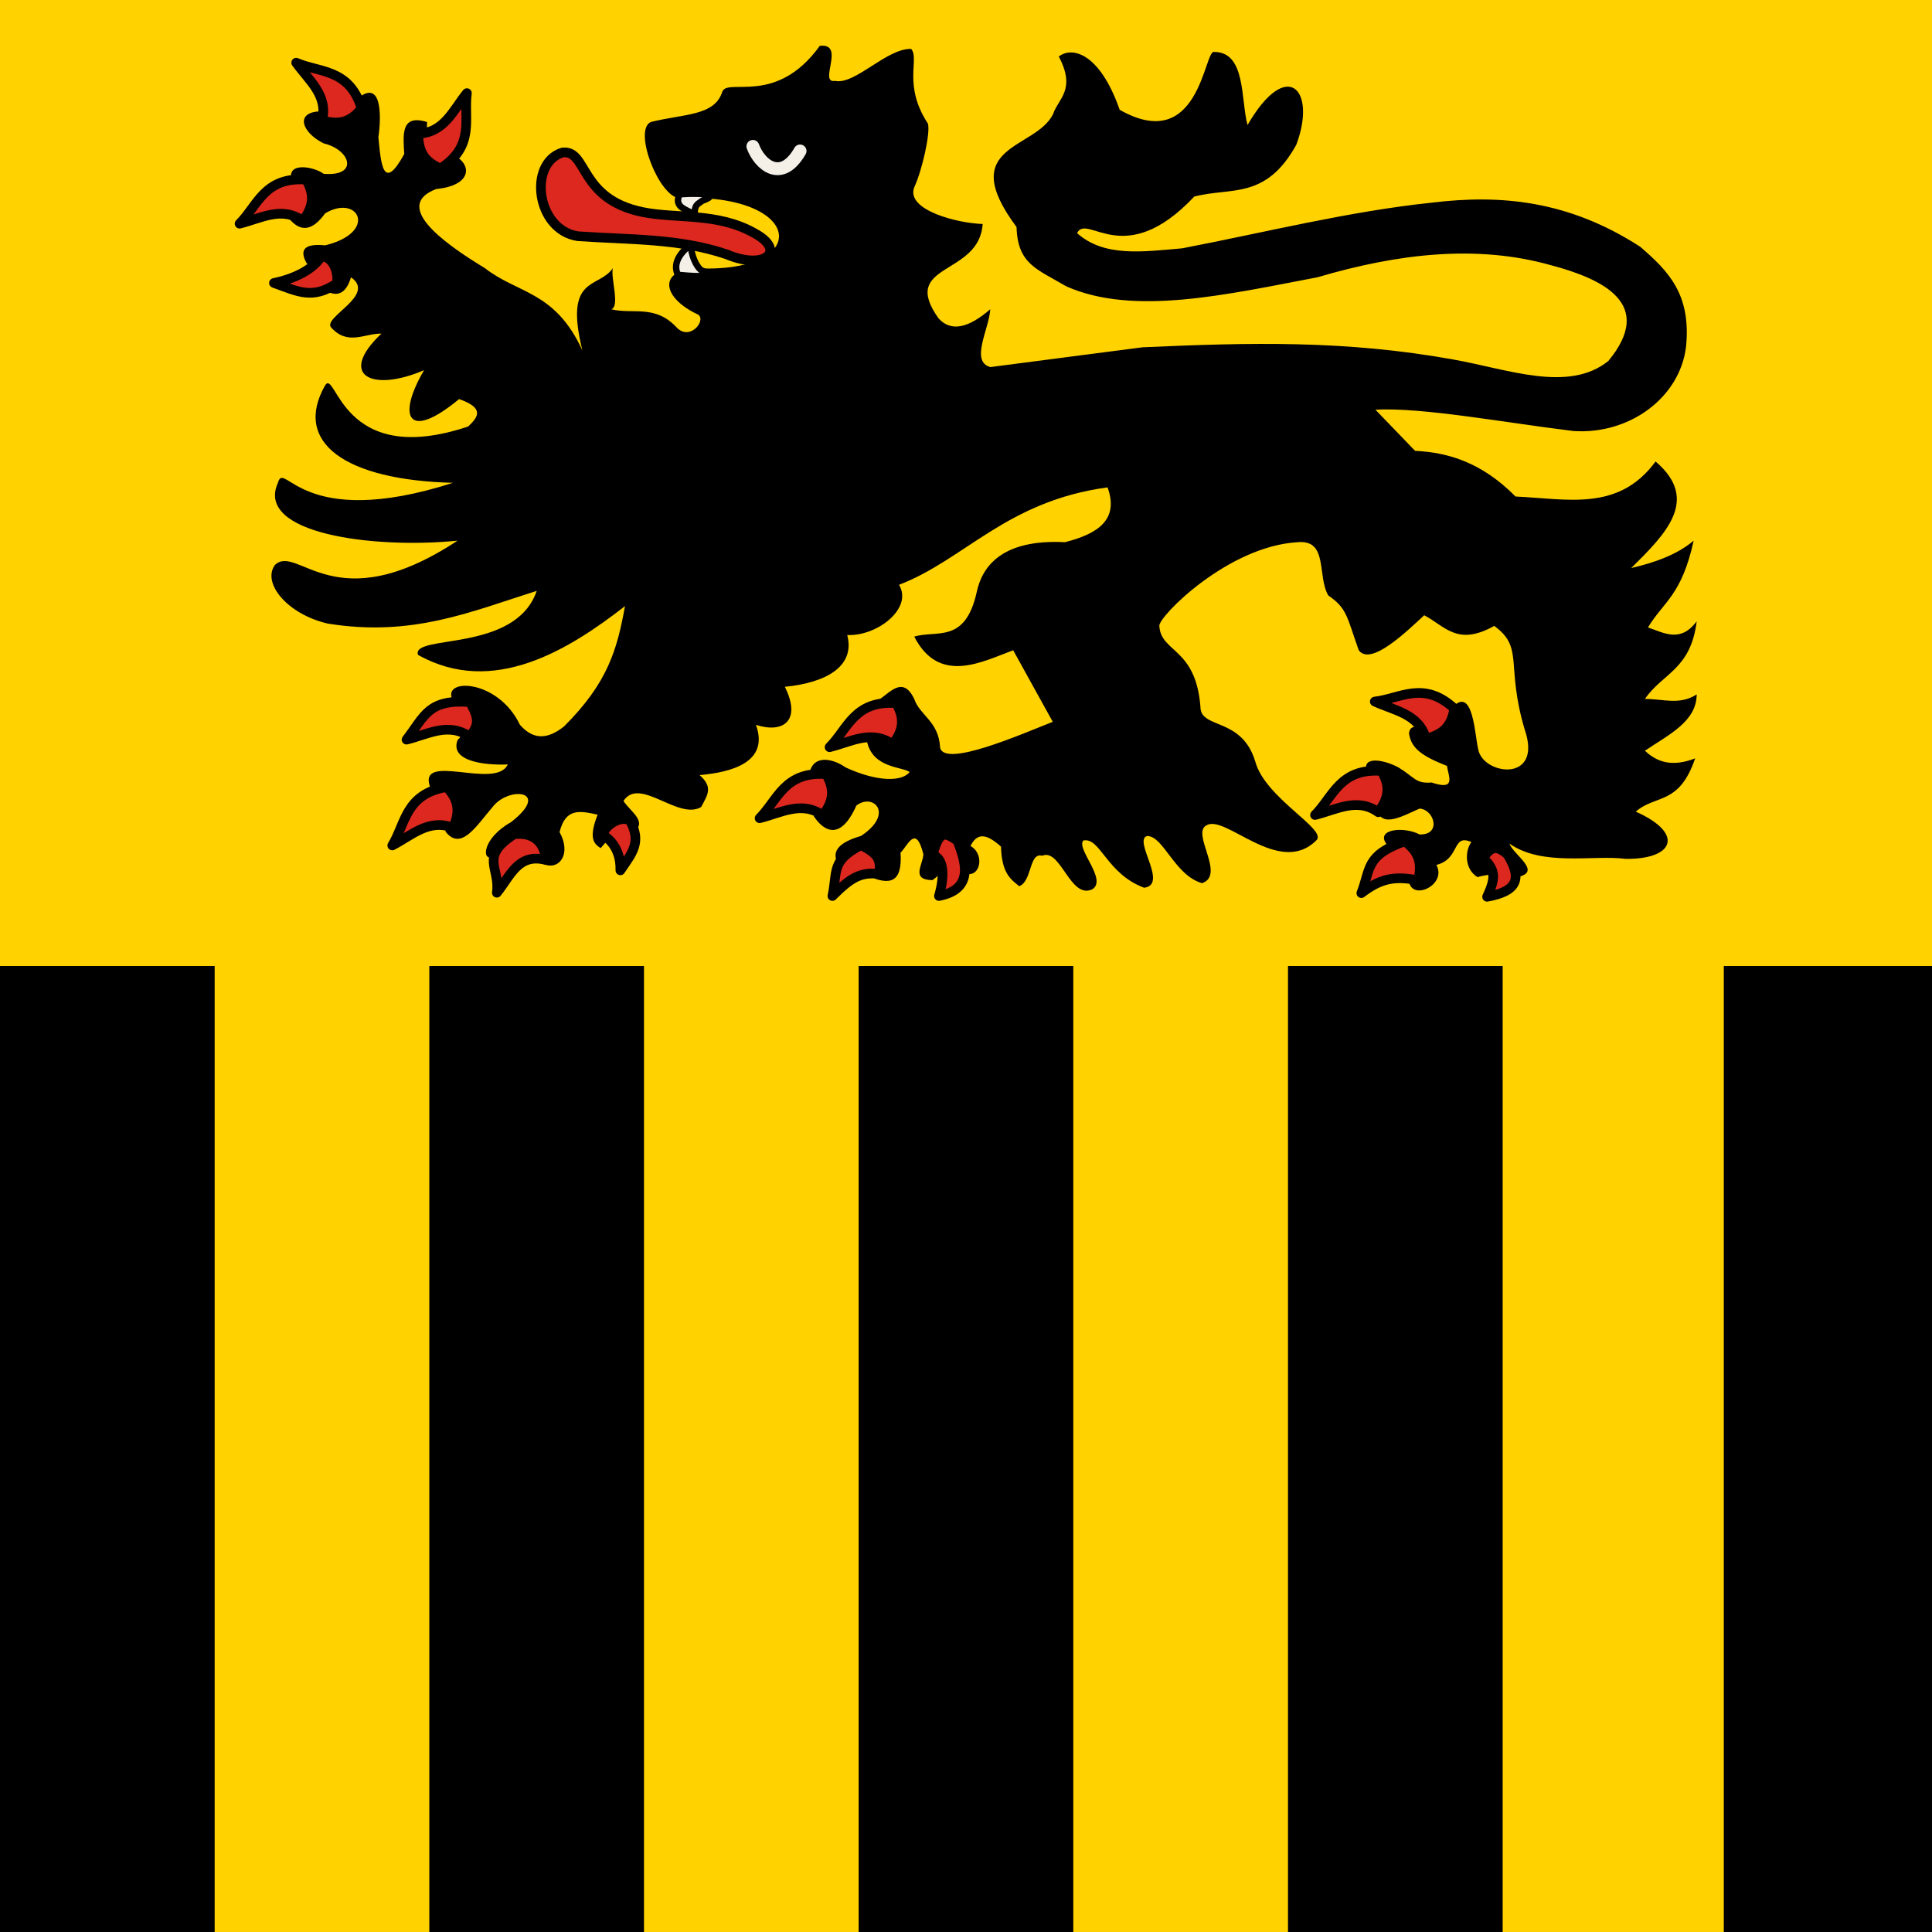
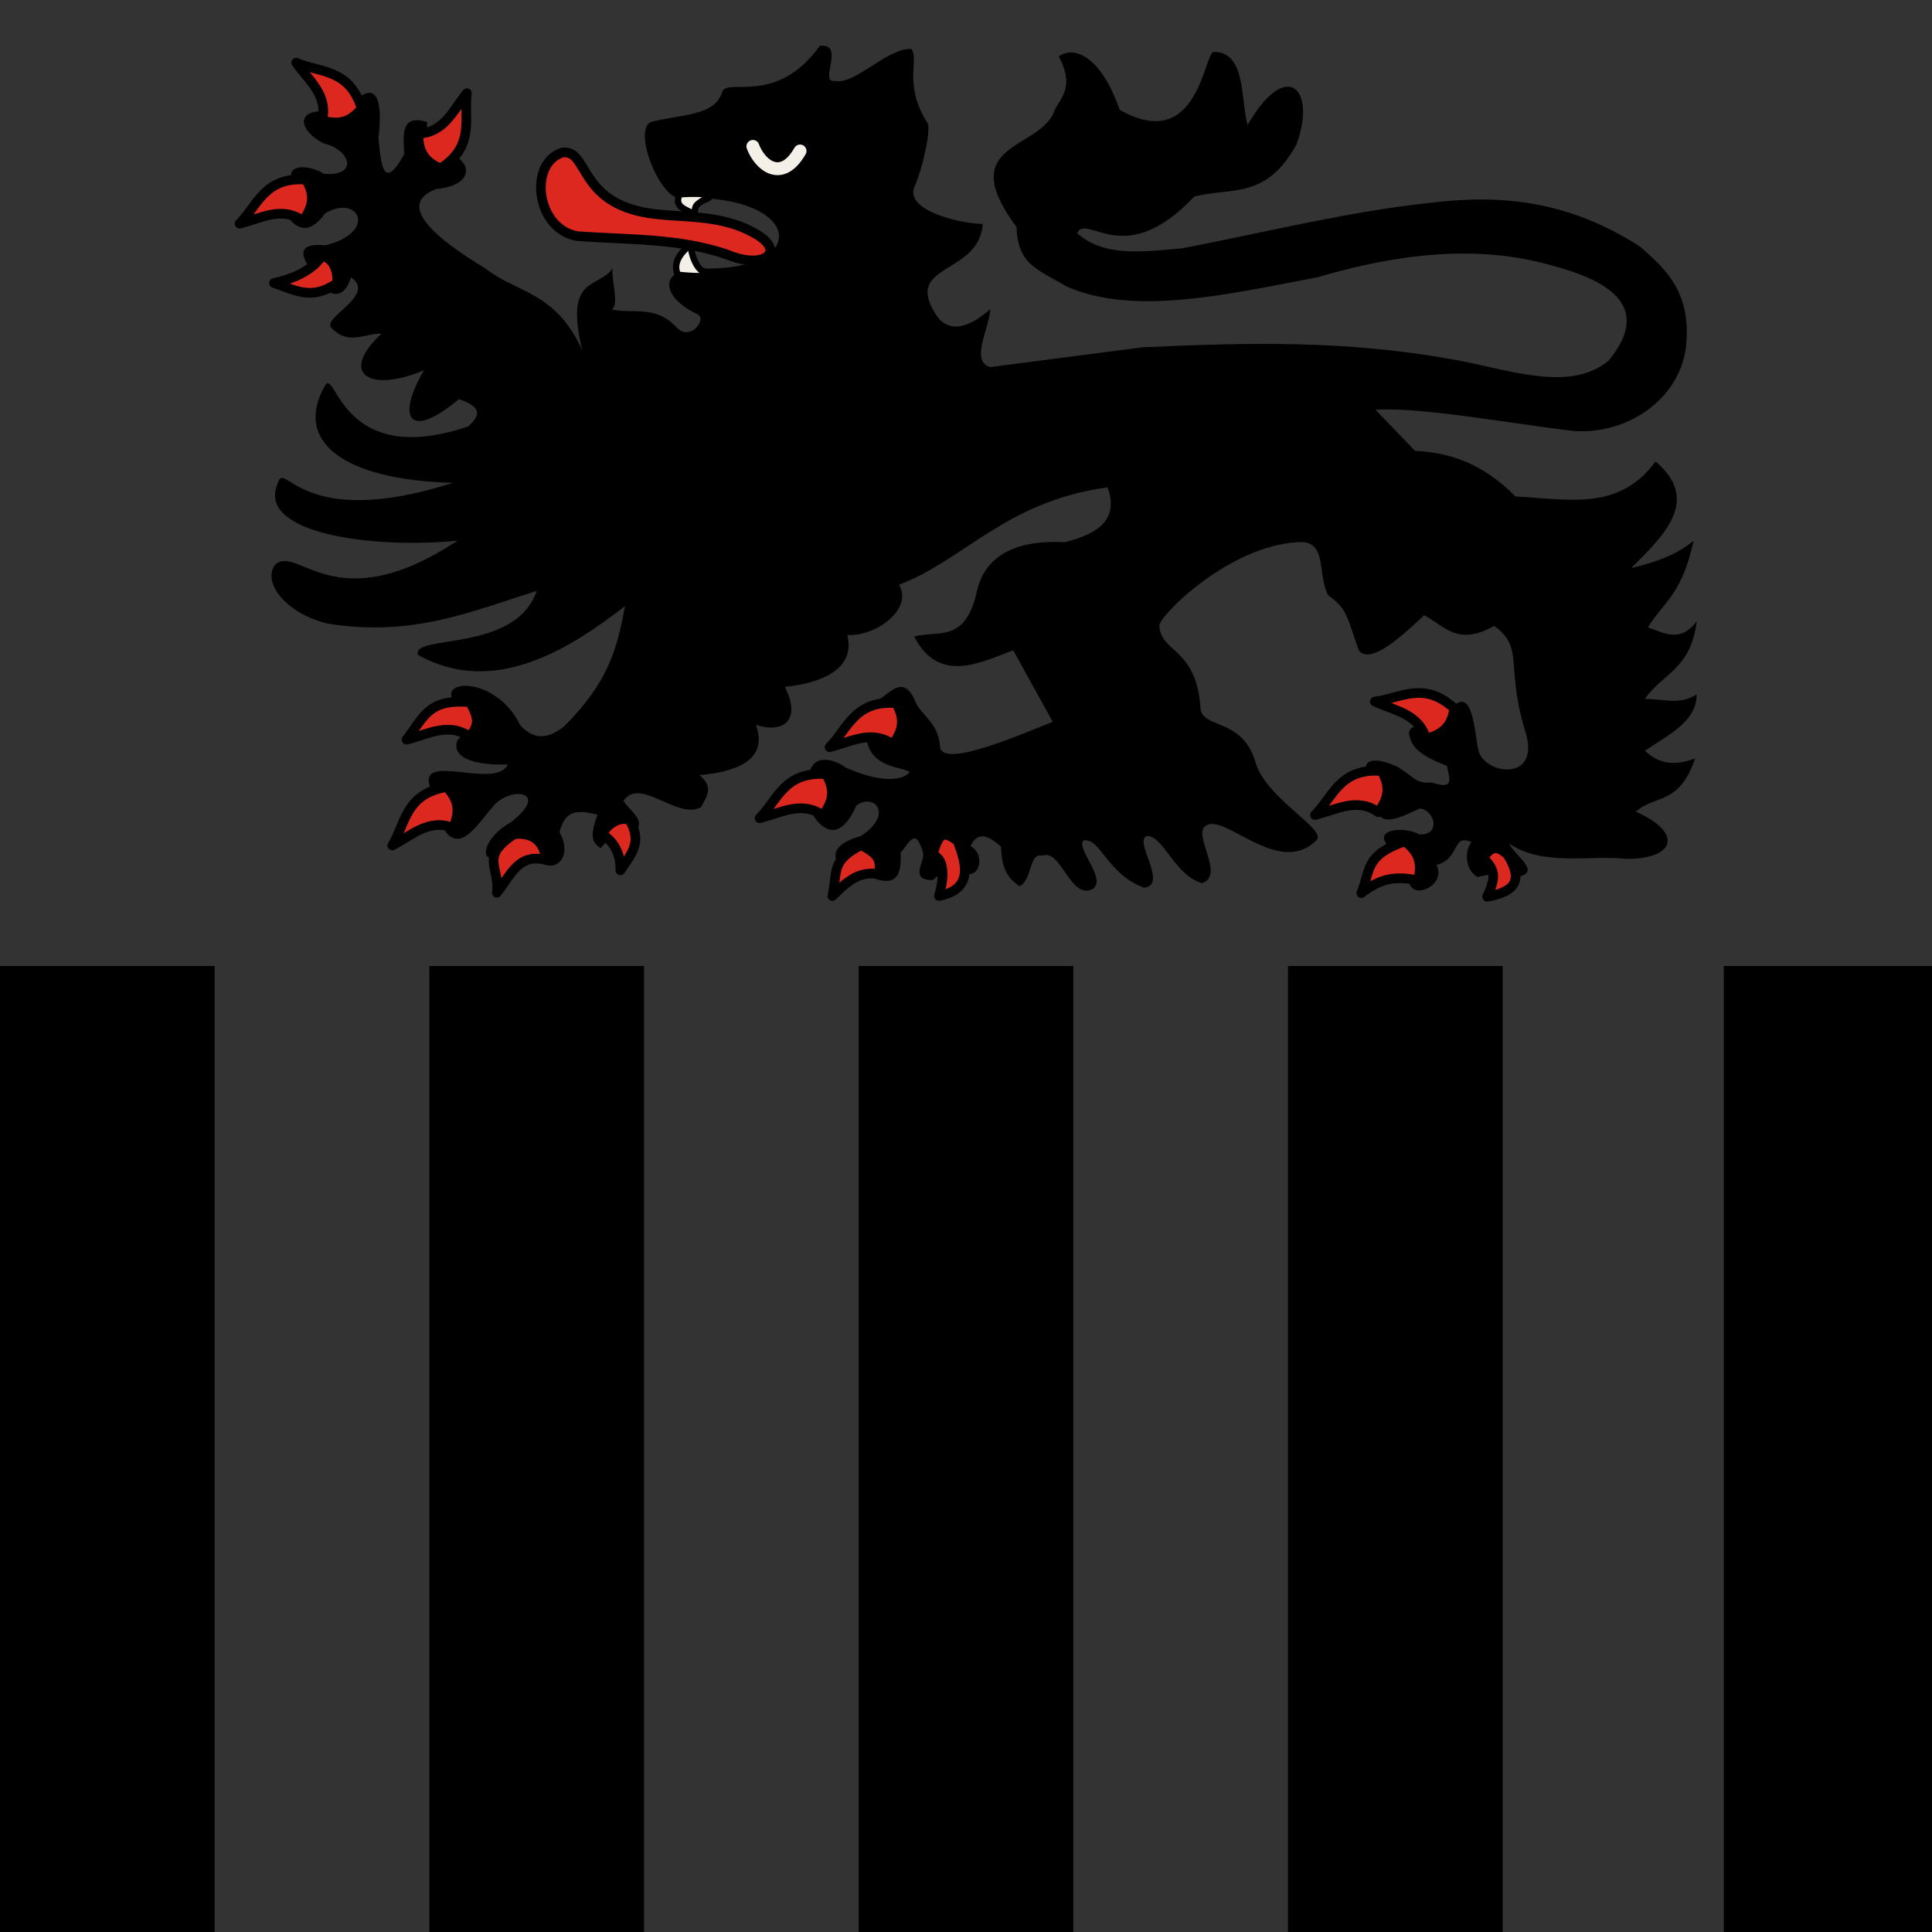
<svg xmlns="http://www.w3.org/2000/svg" height="300" width="300">
  <rect width="100%" height="100%" fill="#333333" stroke="none" />
-   <path d="M0-.002h300v300H0z" fill="#ffd200" />
-   <path d="M0 150h33.333v150H0zM66.666 150h33.333v150H66.666zM133.33 150h33.333v150H133.33zM200 150h33.333v150H200zM267.67 150h33.333v150H267.67zM107.686 41.642c-5.592.643-4.568 4.667.473 7.091 1.836.624-.903 4.383-3.073 2.128-3.388-3.64-6.776-2.004-10.165-2.837 1.38-.448-.122-4.889.237-6.382-2.19 3.23-7.629 1.049-4.728 12.765-4.242-9.258-10.043-8.775-15.128-12.765-7.057-4.269-14.169-9.767-7.564-12.291 5.478-.531 5.631-3.724 2.836-5.2-2.887-.853-4.516-2.46-4.255-5.201-4.102-1.266-3.73 1.942-3.545 4.964-3.291 5.995-3.614 1.554-4.019-2.6.468-3.243.554-8.97-3.073-6.146-1.351 2.103-3.537 2.538-6.146 2.127-3.762.236-2.61 3.31.71 4.964 4.236 1.003 5.485 5.194 0 4.727-1.421-1.089-5.759-1.933-4.965.946-2.233 4.111.775 4.475-.472 5.91 1.89 2.376 3.782 1.925 5.673-.71 5.162-3.102 8.317 2.948 0 4.964-3.152-.315-4.097.63-2.837 2.837 2.37.073.308 1.74 2.128 3.546 0 0 3.309 3.364 4.727-1.419 4.032 2.765-4.487 6.227-3.073 7.8 2.6 2.87 5.2.88 7.8.946-6.874 6.49-1.482 9.17 6.62 5.673-4.272 7.3-2.509 11.085 5.436 4.491 4.082 1.419 2.9 2.837 1.418 4.255-19.794 6.637-20.48-9.146-22.22-6.382-5.035 8.844 3.097 14.707 19.857 15.129-23.687 7.594-26.158-3.685-27.184 0C39.566 82.883 58 85.257 71.047 83.954c-19.146 12.639-24.82.4-28.365 3.782-2.023 2.837 1.965 7.647 8.204 9.092 13.15 2.13 22.266-1.869 32.453-5.074-3.308 9.694-19.444 6.666-18.438 9.928 11.697 6.592 23.521-.862 32.148-7.564-1.232 6.776-2.668 11.898-9.455 18.674-2.285 1.804-4.57 2.362-6.855-.236-3.467-7.266-12.371-7.305-10.401-3.782 2.577 1.733 2.541 4.412.71 6.146-1.24 3.307 4.234 3.94 7.8 3.782-1.854 4.031-14.07-2.09-12.056 3.546 1.701 1.763 4.794 2.731 2.364 6.855 2.443 3.186 4.885-.976 7.328-3.782 2.494-3.298 9.253-2.61 2.837 2.363-4.499 2.516-4.658 6.312-2.6 5.319 5.218-2.916 7.445 1.064 7.445 1.064 2.585 1.324 4.656-1.412 2.719-4.846.93-3.766 3.097-3.345 5.91-2.719-1.465 3.76-.532 4.525.472 5.2 1.497-1.739 2.994-3.465 4.491-2.126 3.318-1.734.157-3.467-.945-5.201 2.497-3.852 8.484 3.037 12.055.946.998-1.892 1.915-3.073-.236-4.964 4.915-.427 10.873-1.983 8.746-7.8 4.248 1.376 7.12-.652 4.491-5.91 6.554-.652 10.94-3.23 9.691-8.037 4.726.2 10.238-4.202 8.037-7.8 10.169-3.886 16.667-13 32.384-15.13 1.83 5.039-1.558 7.23-6.618 8.51-9.899-.508-12.898 3.875-13.71 7.8-1.804 7.99-6.149 5.82-9.692 6.856 3.861 7.547 10.559 3.9 15.365 2.127l6.146 11.11c-4.859 1.918-16.8 7.153-17.492 4.018-.213-4.128-3.133-4.963-4.018-7.564-1.813-3.78-3.861-.824-5.673.237.89 2.745 1.762 5.483-1.655 6.382.887 4.15 5.495 3.884 6.618 4.727-1.182 1.497-4.968 1.572-9.928-.709-2.215-1.55-5.27-1.994-5.673 1.182-.976 2.487 2.585 3.785.71 6.382 1.397 2.117 4.036 4.131 6.618-1.654 2.62-2.02 5.96 1.263.71 4.727-3.452.989-4.897 2.48-3.31 4.728 2.625-.996 4.695-.88 5.436 1.89 3.566 1.258 4.208-.895 4.019-4.018 1.182-1.19 2.364-4.46 3.546.237-.035 1.562-2.037 3.99 1.418 4.018 1.743-1.275 2.58-2.728 5.546-.945 1.983.188 2.46-3.217.351-4.353.992-1.96 2.318-2.086 4.74.098.11 4.136 1.501 5.07 2.836 6.146 2.014-.797 1.502-5.308 3.546-4.728 2.893-1.26 4.347 6.843 7.8 5.2 2.37-1.49-2.493-6.197-1.418-7.563 2.658-.585 3.575 5.135 9.455 7.328 3.843-.468-1.772-7.397.473-8.037 2.562.015 4.219 6.049 8.51 7.328 3.756-1.24-1.74-7.767.709-8.983 2.915-1.78 11.267 8.045 17.02 2.364 1.962-1.656-7.907-6.507-9.456-12.291-2.113-6.968-8.552-4.94-8.51-8.51-.742-9.222-6.132-8.326-6.381-12.528-.154-1.417 10.639-12.401 21.51-13.001 4.75-.416 2.955 5.24 4.728 8.274 2.92 2.007 2.866 3.268 4.727 8.509 1.855 2.487 7.288-2.772 10.165-5.436 3.28 1.714 5.134 4.86 10.873 1.654 4.683 3.389 1.745 6.052 4.728 16.074 2.877 8.357-6.432 7.098-7.201 3.142-.576-2.281-.774-10.175-4.145-6.451-2.206 5.151-6.304 1.237-6.619 3.908.332 2.243 1.81 3.46 5.91 5.074.194 1.613 1.509 3.884-2.392 2.572-2.55.18-2.529-.752-5.201-2.376-2.978-1.522-5.925-1.504-4.699.986 3.377 1.813 1.154 3.861 1.418 5.437.552 3.314 4.413.91 6.619 0 2.274.157 3.44 4.097 0 4.018-2.443-1.28-6.776-.845-5.2 1.419 2.04 1.924 3.16 3.843 3.545 5.91.548 3.048 5.93.455 4.255-2.601 3.742-.922 2.362-4.912 5.436-3.546-.98 1.261-1.137 4.176.946 5.437 1.588-.455 4.556-.792 6.146 0 4.061-.788-.602-3.467-1.182-5.2 5.122 3.606 13.08 1.72 17.965 2.363 7.516.139 9.35-3.892 1.655-7.328 3.08-2.699 6.719-.932 9.219-8.273-3.697 1.433-5.984.518-7.8-1.182 3.601-2.454 8.028-4.496 8.036-8.746-2.679 1.745-5.358.653-8.037.709 2.693-3.99 7.114-4.525 8.037-12.056-2.521 3.368-5.043 1.806-7.564.946 2.424-4.015 5.231-4.956 7.092-13.474-2.515 2.135-5.922 3.376-9.692 4.255 5.354-5.31 10.731-10.62 3.782-16.546-5.746 7.774-13.49 5.83-21.747 5.436-5.2-5.259-10.4-6.85-15.6-7.091l-6.156-6.39c7.244-.397 20.1 2.012 30.73 3.309 8.638.595 16.48-5.097 17.492-13.001.871-8.333-2.86-11.919-7.092-15.601-11.209-7.256-21.789-8.146-32.384-6.855-12.922 1.353-25.844 4.613-38.766 7.091-6.245.548-12.135 1.368-16.31-2.363 1.588-3.178 7.28 5.91 18.201-5.673 5.69-1.5 11.074.564 15.838-8.037 3.234-8.572-1.448-13.654-7.564-3.073-1.078-3.886-.211-11.372-5.2-11.346-1.546-.384-2.24 16.03-14.656 8.982-3.152-9.003-7.486-9.833-9.455-8.273 2.73 5.172-.093 6.516-.888 8.942-2.743 5.564-15.224 4.704-5.673 17.532.17 5.787 3.171 6.52 7.743 9.22 10.45 4.627 24.896 1.264 39.002-1.42 12.618-3.724 24.806-5.083 36.166-1.89 8.235 2.171 16.275 6.07 8.983 14.892-6.198 4.978-15.553 1.276-24.11-.237-16.757-3.014-31.482-2.635-48.222-1.89l-23.638 3.072c-3.154-.891-.199-5.856 0-8.982-3.266 2.82-6.03 3.635-8.037 1.418-6.155-8.666 6.313-6.493 6.855-14.655-3.941-.113-11.941-2.17-10.637-5.673 1.213-2.585 2.57-8.537 2.127-9.928-3.938-5.989-1.235-10.086-2.6-11.583-3.812-.104-8.704 5.625-11.82 4.964-2.638.453 1.708-5.928-2.363-5.436-6.756 9.36-14.251 4.929-15.128 7.091-1.185 3.823-5.969 3.442-11.11 4.728-2.775 1.26 1.238 11.504 4.373 11.819 19.593-.874 20.982 11.94 2.245 10.873z" />
+   <path d="M0 150h33.333v150H0zM66.666 150h33.333v150H66.666zM133.33 150h33.333v150H133.33M200 150h33.333v150H200zM267.67 150h33.333v150H267.67zM107.686 41.642c-5.592.643-4.568 4.667.473 7.091 1.836.624-.903 4.383-3.073 2.128-3.388-3.64-6.776-2.004-10.165-2.837 1.38-.448-.122-4.889.237-6.382-2.19 3.23-7.629 1.049-4.728 12.765-4.242-9.258-10.043-8.775-15.128-12.765-7.057-4.269-14.169-9.767-7.564-12.291 5.478-.531 5.631-3.724 2.836-5.2-2.887-.853-4.516-2.46-4.255-5.201-4.102-1.266-3.73 1.942-3.545 4.964-3.291 5.995-3.614 1.554-4.019-2.6.468-3.243.554-8.97-3.073-6.146-1.351 2.103-3.537 2.538-6.146 2.127-3.762.236-2.61 3.31.71 4.964 4.236 1.003 5.485 5.194 0 4.727-1.421-1.089-5.759-1.933-4.965.946-2.233 4.111.775 4.475-.472 5.91 1.89 2.376 3.782 1.925 5.673-.71 5.162-3.102 8.317 2.948 0 4.964-3.152-.315-4.097.63-2.837 2.837 2.37.073.308 1.74 2.128 3.546 0 0 3.309 3.364 4.727-1.419 4.032 2.765-4.487 6.227-3.073 7.8 2.6 2.87 5.2.88 7.8.946-6.874 6.49-1.482 9.17 6.62 5.673-4.272 7.3-2.509 11.085 5.436 4.491 4.082 1.419 2.9 2.837 1.418 4.255-19.794 6.637-20.48-9.146-22.22-6.382-5.035 8.844 3.097 14.707 19.857 15.129-23.687 7.594-26.158-3.685-27.184 0C39.566 82.883 58 85.257 71.047 83.954c-19.146 12.639-24.82.4-28.365 3.782-2.023 2.837 1.965 7.647 8.204 9.092 13.15 2.13 22.266-1.869 32.453-5.074-3.308 9.694-19.444 6.666-18.438 9.928 11.697 6.592 23.521-.862 32.148-7.564-1.232 6.776-2.668 11.898-9.455 18.674-2.285 1.804-4.57 2.362-6.855-.236-3.467-7.266-12.371-7.305-10.401-3.782 2.577 1.733 2.541 4.412.71 6.146-1.24 3.307 4.234 3.94 7.8 3.782-1.854 4.031-14.07-2.09-12.056 3.546 1.701 1.763 4.794 2.731 2.364 6.855 2.443 3.186 4.885-.976 7.328-3.782 2.494-3.298 9.253-2.61 2.837 2.363-4.499 2.516-4.658 6.312-2.6 5.319 5.218-2.916 7.445 1.064 7.445 1.064 2.585 1.324 4.656-1.412 2.719-4.846.93-3.766 3.097-3.345 5.91-2.719-1.465 3.76-.532 4.525.472 5.2 1.497-1.739 2.994-3.465 4.491-2.126 3.318-1.734.157-3.467-.945-5.201 2.497-3.852 8.484 3.037 12.055.946.998-1.892 1.915-3.073-.236-4.964 4.915-.427 10.873-1.983 8.746-7.8 4.248 1.376 7.12-.652 4.491-5.91 6.554-.652 10.94-3.23 9.691-8.037 4.726.2 10.238-4.202 8.037-7.8 10.169-3.886 16.667-13 32.384-15.13 1.83 5.039-1.558 7.23-6.618 8.51-9.899-.508-12.898 3.875-13.71 7.8-1.804 7.99-6.149 5.82-9.692 6.856 3.861 7.547 10.559 3.9 15.365 2.127l6.146 11.11c-4.859 1.918-16.8 7.153-17.492 4.018-.213-4.128-3.133-4.963-4.018-7.564-1.813-3.78-3.861-.824-5.673.237.89 2.745 1.762 5.483-1.655 6.382.887 4.15 5.495 3.884 6.618 4.727-1.182 1.497-4.968 1.572-9.928-.709-2.215-1.55-5.27-1.994-5.673 1.182-.976 2.487 2.585 3.785.71 6.382 1.397 2.117 4.036 4.131 6.618-1.654 2.62-2.02 5.96 1.263.71 4.727-3.452.989-4.897 2.48-3.31 4.728 2.625-.996 4.695-.88 5.436 1.89 3.566 1.258 4.208-.895 4.019-4.018 1.182-1.19 2.364-4.46 3.546.237-.035 1.562-2.037 3.99 1.418 4.018 1.743-1.275 2.58-2.728 5.546-.945 1.983.188 2.46-3.217.351-4.353.992-1.96 2.318-2.086 4.74.098.11 4.136 1.501 5.07 2.836 6.146 2.014-.797 1.502-5.308 3.546-4.728 2.893-1.26 4.347 6.843 7.8 5.2 2.37-1.49-2.493-6.197-1.418-7.563 2.658-.585 3.575 5.135 9.455 7.328 3.843-.468-1.772-7.397.473-8.037 2.562.015 4.219 6.049 8.51 7.328 3.756-1.24-1.74-7.767.709-8.983 2.915-1.78 11.267 8.045 17.02 2.364 1.962-1.656-7.907-6.507-9.456-12.291-2.113-6.968-8.552-4.94-8.51-8.51-.742-9.222-6.132-8.326-6.381-12.528-.154-1.417 10.639-12.401 21.51-13.001 4.75-.416 2.955 5.24 4.728 8.274 2.92 2.007 2.866 3.268 4.727 8.509 1.855 2.487 7.288-2.772 10.165-5.436 3.28 1.714 5.134 4.86 10.873 1.654 4.683 3.389 1.745 6.052 4.728 16.074 2.877 8.357-6.432 7.098-7.201 3.142-.576-2.281-.774-10.175-4.145-6.451-2.206 5.151-6.304 1.237-6.619 3.908.332 2.243 1.81 3.46 5.91 5.074.194 1.613 1.509 3.884-2.392 2.572-2.55.18-2.529-.752-5.201-2.376-2.978-1.522-5.925-1.504-4.699.986 3.377 1.813 1.154 3.861 1.418 5.437.552 3.314 4.413.91 6.619 0 2.274.157 3.44 4.097 0 4.018-2.443-1.28-6.776-.845-5.2 1.419 2.04 1.924 3.16 3.843 3.545 5.91.548 3.048 5.93.455 4.255-2.601 3.742-.922 2.362-4.912 5.436-3.546-.98 1.261-1.137 4.176.946 5.437 1.588-.455 4.556-.792 6.146 0 4.061-.788-.602-3.467-1.182-5.2 5.122 3.606 13.08 1.72 17.965 2.363 7.516.139 9.35-3.892 1.655-7.328 3.08-2.699 6.719-.932 9.219-8.273-3.697 1.433-5.984.518-7.8-1.182 3.601-2.454 8.028-4.496 8.036-8.746-2.679 1.745-5.358.653-8.037.709 2.693-3.99 7.114-4.525 8.037-12.056-2.521 3.368-5.043 1.806-7.564.946 2.424-4.015 5.231-4.956 7.092-13.474-2.515 2.135-5.922 3.376-9.692 4.255 5.354-5.31 10.731-10.62 3.782-16.546-5.746 7.774-13.49 5.83-21.747 5.436-5.2-5.259-10.4-6.85-15.6-7.091l-6.156-6.39c7.244-.397 20.1 2.012 30.73 3.309 8.638.595 16.48-5.097 17.492-13.001.871-8.333-2.86-11.919-7.092-15.601-11.209-7.256-21.789-8.146-32.384-6.855-12.922 1.353-25.844 4.613-38.766 7.091-6.245.548-12.135 1.368-16.31-2.363 1.588-3.178 7.28 5.91 18.201-5.673 5.69-1.5 11.074.564 15.838-8.037 3.234-8.572-1.448-13.654-7.564-3.073-1.078-3.886-.211-11.372-5.2-11.346-1.546-.384-2.24 16.03-14.656 8.982-3.152-9.003-7.486-9.833-9.455-8.273 2.73 5.172-.093 6.516-.888 8.942-2.743 5.564-15.224 4.704-5.673 17.532.17 5.787 3.171 6.52 7.743 9.22 10.45 4.627 24.896 1.264 39.002-1.42 12.618-3.724 24.806-5.083 36.166-1.89 8.235 2.171 16.275 6.07 8.983 14.892-6.198 4.978-15.553 1.276-24.11-.237-16.757-3.014-31.482-2.635-48.222-1.89l-23.638 3.072c-3.154-.891-.199-5.856 0-8.982-3.266 2.82-6.03 3.635-8.037 1.418-6.155-8.666 6.313-6.493 6.855-14.655-3.941-.113-11.941-2.17-10.637-5.673 1.213-2.585 2.57-8.537 2.127-9.928-3.938-5.989-1.235-10.086-2.6-11.583-3.812-.104-8.704 5.625-11.82 4.964-2.638.453 1.708-5.928-2.363-5.436-6.756 9.36-14.251 4.929-15.128 7.091-1.185 3.823-5.969 3.442-11.11 4.728-2.775 1.26 1.238 11.504 4.373 11.819 19.593-.874 20.982 11.94 2.245 10.873z" />
  <path stroke-linejoin="round" d="M87.361 23.677c3.91-.444 2.48 7.22 12.41 9.25 5.3 1.085 11.642.022 17.374 3.278 5.024 2.697 1.719 5.824-4.255 3.31-7.404-2.535-15.13-2.272-23.165-2.837-6.467-.983-7.757-11.355-2.364-13.001z" stroke="#000" stroke-linecap="round" stroke-width="1.5" fill="#dc281e" />
  <path stroke-linejoin="round" d="M116.906 22.732c1.085 2.907 4.455 5.729 7.328.71" stroke="#f4f0e8" stroke-linecap="round" stroke-width="2" fill="none" />
  <path stroke-linejoin="round" d="M45.992 9.732c3.68 1.587 8.215.891 10.165 7.091-2.049 2.609-4.098 2.383-6.146 1.891.984-3.923-2.07-6.232-4.019-8.982zM72.5 14.462c-.538 3.97 1.353 8.151-4.094 11.698-3.064-1.271-3.397-3.305-3.475-5.41 4.043-.108 5.445-3.67 7.57-6.288zM37.202 34.732c2.83-2.837 3.853-7.31 10.335-6.84 1.671 2.864.707 4.686-.504 6.41-3.286-2.36-6.556-.37-9.831.43zM42.54 43.942c3.774 1.346 5.952 2.605 9.765.063.277-1.466-.373-4.034-2.375-4.234-1.284 2.038-4.089 3.486-7.39 4.17zM96.331 135.147c1.808-2.67 3.36-4.348 1.496-7.726-1.405-.845-3.864.655-4.244 2.222 0 0 2.868 1.357 2.748 5.504zM145.796 139.132c5.674-1.107 4.017-5.529 2.904-8.551-1.999-1.429-2.85-1.679-3.883 2.2 1.658.398 1.972 2.992.979 6.35zM230.916 139.252c4.375-.802 5.679-2.534 3.156-6.594-1.453-1.2-2.364-1.512-3.75.542 1.787 1.905 2.076 2.842.594 6.052zM63.127 114.852c2.83-3.673 3.351-6.307 9.834-5.838 1.67 2.865 1.208 3.684-.003 5.408-3.286-2.36-6.557-.37-9.831.43zM60.912 131.282c2.086-3.42 2.034-8.009 8.446-9.07 2.296 2.395 1.784 4.391 1.01 6.35-3.746-1.524-6.46 1.176-9.456 2.72zM77.15 138.622c.543-3.97-2.76-5.553 2.69-9.093 3.535-.38 4.812 1.89 4.887 3.996-4.28-1.079-5.45 2.482-7.577 5.097zM128.816 116.022c2.83-2.837 3.853-7.31 10.335-6.84 1.671 2.864.707 4.686-.504 6.41-3.286-2.36-6.556-.37-9.831.43zM117.951 127.052c2.83-2.837 3.853-7.31 10.335-6.84 1.671 2.864.707 4.686-.504 6.41-3.286-2.36-6.556-.37-9.831.43zM129.256 139.132c.825-3.921-.254-5.433 4.433-7.904 2.963 1.49 2.98 2.373 2.906 4.479-3.038-.354-4.529.635-7.339 3.425zM213.476 108.937c3.98-.458 7.566-3.321 12.346 1.083-.476 3.282-2.365 4.107-4.386 4.702-1.102-3.892-4.9-4.372-7.96-5.785zM204.196 126.552c2.83-2.837 3.853-7.31 10.335-6.84 1.671 2.864.707 4.686-.504 6.41-3.286-2.36-6.556-.37-9.831.43zM211.391 138.682c1.458-3.733.605-5.877 6.734-8.041 2.678 1.957 2.523 4.012 2.104 6.076-3.956-.847-6.157-.08-8.838 1.965z" stroke="#000" stroke-linecap="round" stroke-width="1.5" fill="#dc281e" />
  <path stroke-linejoin="round" d="M105.516 30.182c-.963 2.093 1.21 2.32 2.328 3.164.05-1.51.281-1.502 1.182-2.161 3.706-1.316-2.335-1.16-3.51-1.003zM105.256 42.667c-.963-2.093.887-3.836 2.006-4.68.05 1.51.77 3.352 1.671 4.011 3.707 1.316-2.502.826-3.677.669z" stroke="#000" stroke-linecap="round" stroke-width="1" fill="#f4f0e8" />
</svg>